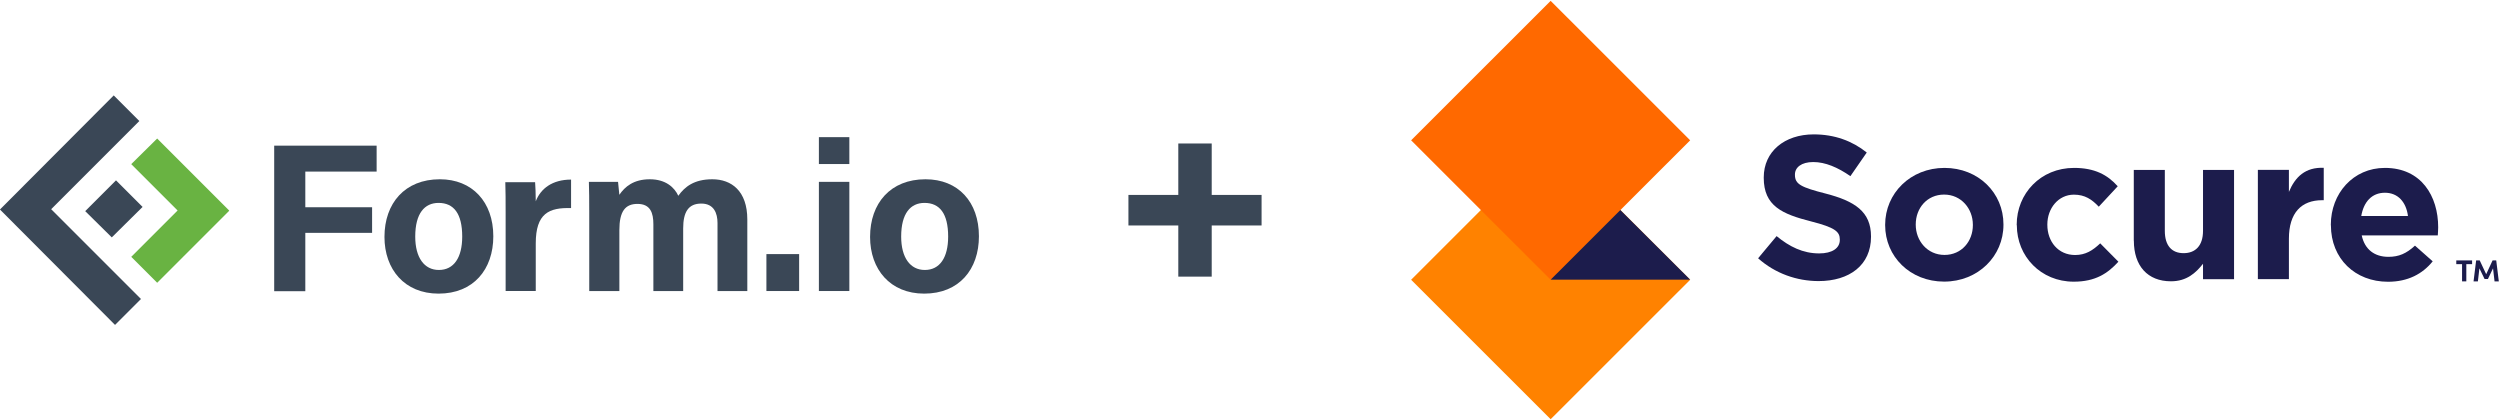
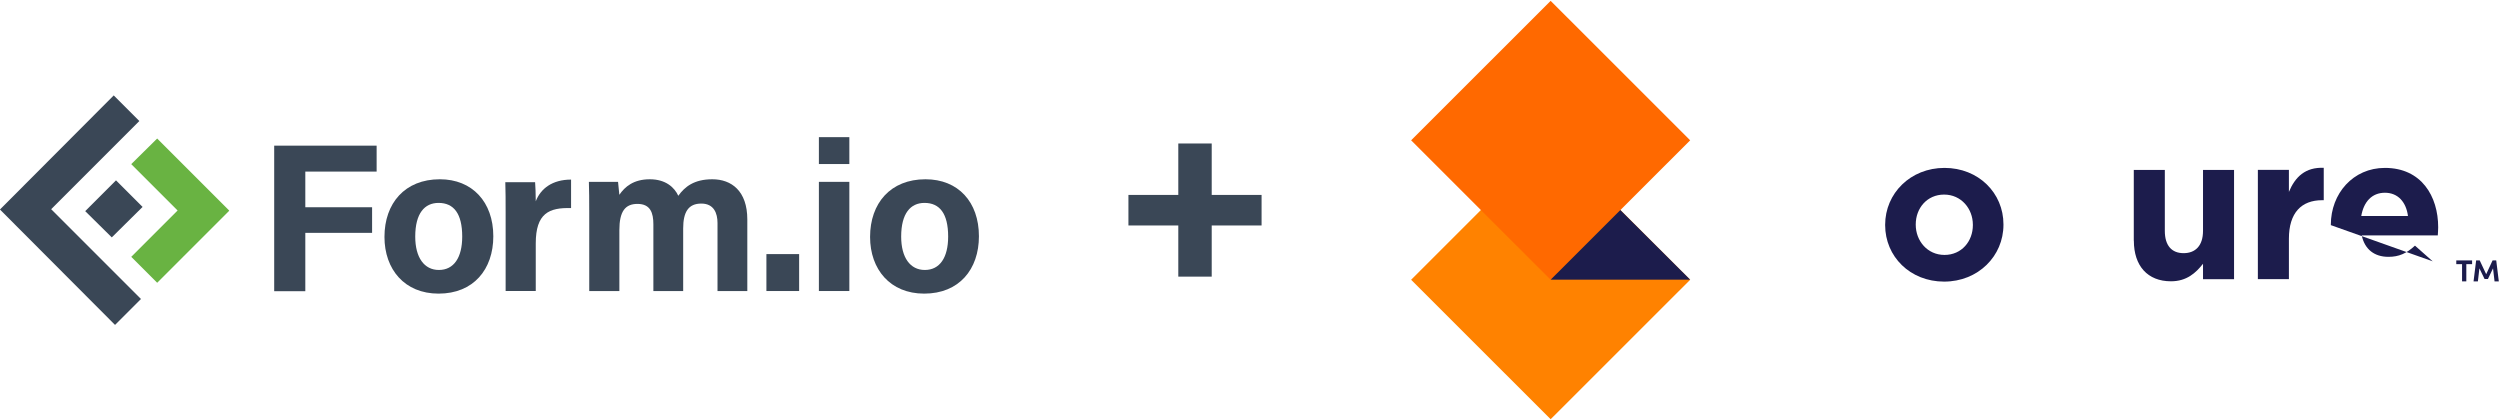
<svg xmlns="http://www.w3.org/2000/svg" xmlns:ns1="http://www.inkscape.org/namespaces/inkscape" xmlns:ns2="http://sodipodi.sourceforge.net/DTD/sodipodi-0.dtd" width="500" height="84" id="svg21604" version="1.1" ns1:version="0.48.5 r10040" ns2:docname="New document 18">
  <defs id="defs21606" />
  <ns2:namedview id="base" pagecolor="#ffffff" bordercolor="#666666" borderopacity="1.0" ns1:pageopacity="0.0" ns1:pageshadow="2" ns1:zoom="0.35" ns1:cx="375" ns1:cy="520" ns1:document-units="px" ns1:current-layer="layer1" showgrid="false" ns1:showpageshadow="false" ns1:window-width="3840" ns1:window-height="1529" ns1:window-x="1912" ns1:window-y="-8" ns1:window-maximized="1" />
  <g ns1:label="Layer 1" ns1:groupmode="layer" id="layer1" transform="translate(0,-968.362)">
    <g id="g13481" transform="matrix(0.55,0,0,0.55,-40.809,687.661)">
      <g transform="matrix(2.99,0,0,2.99,1365.847,63.971)" id="g18">
        <path id="path3017" d="m -260.373,183.321 16.969,16.96 16.969,-16.96 -16.969,-16.96 z" ns1:connector-curvature="0" style="fill:#ff8200;stroke-width:1.018" />
        <path id="path3019" d="m -243.404,149.4 -16.969,16.96 16.969,16.96 16.969,-16.96 z" ns1:connector-curvature="0" style="fill:#ff6900;stroke-width:1.018" />
-         <path id="path3021" d="m -218.182,180.717 2.258,-2.706 c 1.564,1.288 3.201,2.104 5.181,2.104 1.564,0 2.507,-0.621 2.507,-1.641 v -0.046 c 0,-0.964 -0.592,-1.464 -3.497,-2.206 -3.497,-0.89 -5.755,-1.863 -5.755,-5.301 v -0.046 c 0,-3.151 2.526,-5.236 6.079,-5.236 2.535,0 4.691,0.797 6.449,2.206 l -1.989,2.873 c -1.536,-1.066 -3.053,-1.715 -4.515,-1.715 -1.462,0 -2.23,0.667 -2.23,1.511 v 0.046 c 0,1.14 0.74,1.511 3.747,2.28 3.525,0.917 5.505,2.187 5.505,5.209 v 0.046 c 0,3.448 -2.628,5.385 -6.375,5.385 -2.628,0 -5.283,-0.918 -7.365,-2.78" ns1:connector-curvature="0" style="fill:#1c1c4c;stroke-width:1.018" />
        <path id="path3023" d="m -192.054,176.676 v -0.046 c 0,-1.956 -1.416,-3.67 -3.497,-3.67 -2.082,0 -3.451,1.659 -3.451,3.624 v 0.046 c 0,1.955 1.416,3.67 3.497,3.67 2.082,0 3.451,-1.659 3.451,-3.624 z m -10.668,0 v -0.046 c 0,-3.818 3.081,-6.914 7.217,-6.914 4.136,0 7.171,3.049 7.171,6.868 v 0.046 c 0,3.818 -3.081,6.914 -7.217,6.914 -4.136,0 -7.171,-3.049 -7.171,-6.868 z" ns1:connector-curvature="0" style="fill:#1c1c4c;stroke-width:1.018" />
-         <path id="path3025" d="m -186.724,176.676 v -0.046 c 0,-3.791 2.905,-6.914 6.976,-6.914 2.507,0 4.071,0.843 5.311,2.234 l -2.304,2.484 c -0.842,-0.89 -1.684,-1.464 -3.026,-1.464 -1.887,0 -3.229,1.659 -3.229,3.624 v 0.046 c 0,2.03 1.314,3.67 3.377,3.67 1.268,0 2.137,-0.547 3.053,-1.418 l 2.211,2.234 c -1.286,1.409 -2.776,2.428 -5.431,2.428 -3.997,0 -6.921,-3.077 -6.921,-6.868" ns1:connector-curvature="0" style="fill:#1c1c4c;stroke-width:1.018" />
        <path id="path3027" d="m -172.484,178.566 v -8.601 h 3.775 v 7.414 c 0,1.789 0.842,2.706 2.285,2.706 1.443,0 2.359,-0.918 2.359,-2.706 v -7.414 h 3.775 v 13.29 h -3.775 v -1.881 c -0.87,1.112 -1.989,2.132 -3.895,2.132 -2.85,0 -4.515,-1.881 -4.515,-4.93" ns1:connector-curvature="0" style="fill:#1c1c4c;stroke-width:1.018" />
        <path id="path3029" d="m -157.394,169.956 h 3.775 v 2.678 c 0.767,-1.835 2.008,-3.021 4.237,-2.929 v 3.939 h -0.194 c -2.507,0 -4.043,1.511 -4.043,4.69 v 4.912 h -3.775 z" ns1:connector-curvature="0" style="fill:#1c1c4c;stroke-width:1.018" />
-         <path id="path3031" d="m -139.138,175.564 c -0.222,-1.687 -1.212,-2.827 -2.804,-2.827 -1.592,0 -2.581,1.112 -2.877,2.827 z m -9.381,1.112 v -0.046 c 0,-3.791 2.702,-6.914 6.578,-6.914 4.442,0 6.477,3.448 6.477,7.22 0,0.297 -0.028,0.649 -0.047,0.992 h -9.252 c 0.37,1.715 1.564,2.604 3.248,2.604 1.267,0 2.183,-0.399 3.229,-1.362 l 2.155,1.909 c -1.239,1.538 -3.025,2.484 -5.431,2.484 -3.997,0 -6.948,-2.799 -6.948,-6.868" ns1:connector-curvature="0" style="fill:#1c1c4c;stroke-width:1.018" />
+         <path id="path3031" d="m -139.138,175.564 c -0.222,-1.687 -1.212,-2.827 -2.804,-2.827 -1.592,0 -2.581,1.112 -2.877,2.827 z m -9.381,1.112 v -0.046 c 0,-3.791 2.702,-6.914 6.578,-6.914 4.442,0 6.477,3.448 6.477,7.22 0,0.297 -0.028,0.649 -0.047,0.992 h -9.252 c 0.37,1.715 1.564,2.604 3.248,2.604 1.267,0 2.183,-0.399 3.229,-1.362 l 2.155,1.909 " ns1:connector-curvature="0" style="fill:#1c1c4c;stroke-width:1.018" />
        <path id="path3033" d="m -243.404,183.311 h 16.969 l -8.494,-8.471 z" ns1:connector-curvature="0" style="fill:#1c1c4c;stroke-width:1.018" />
        <path id="path3035" d="m -131.339,180.967 v 0.454 h -0.703 v 2.095 h -0.518 v -2.095 h -0.703 v -0.454 z" ns1:connector-curvature="0" style="fill:#1c1c4c;stroke-width:1.018" />
        <path id="path3037" d="m -128.082,183.516 h -0.528 l -0.184,-1.585 -0.621,1.297 h -0.407 l -0.629,-1.297 -0.185,1.585 h -0.527 l 0.314,-2.549 h 0.436 l 0.786,1.678 0.777,-1.678 h 0.445 l 0.314,2.549 h 0.01 z" ns1:connector-curvature="0" style="fill:#1c1c4c;stroke-width:1.018" />
      </g>
      <g id="text19" style="font-size:94.933px;font-style:normal;font-variant:normal;font-weight:bold;font-stretch:normal;text-align:start;line-height:100%;letter-spacing:-3.956px;writing-mode:lr-tb;text-anchor:start;fill:#3a4756;stroke-width:1.11;stroke-linecap:round;stroke-linejoin:round;font-family:Albert Sans;-inkscape-font-specification:'Albert Sans, Bold'">
        <path id="path13479" style="line-height:100%;font-family:Albert Sans;-inkscape-font-specification:'Albert Sans, Bold'" d="m 514.821,562.541 0,48.417 -12.151,0 0,-48.417 z m -30.284,18.704 48.417,0 0,11.108 -48.417,0 z" ns1:connector-curvature="0" />
      </g>
      <g id="g13456" transform="matrix(2.925,0,0,2.925,820.285,-104.032)">
        <polygon class="st0" points="125.7,64.6 105.1,64.6 105.1,82.6 95.5,82.6 95.5,37.7 127.1,37.7 127.1,45.7 105.1,45.7 105.1,56.7 125.7,56.7 " id="polygon13458" transform="matrix(0.403,0,0,0.403,-259.471,212.965)" style="fill:#3a4756;fill-opacity:1" clip-path="none" />
        <path style="fill:#3a4756;fill-opacity:1;stroke-width:0.403" ns1:connector-curvature="0" clip-path="url(#SVGID_2_)" id="path13460" d="m -203.45,239.465 c 0,2.618 1.128,4.148 2.94,4.148 1.853,0 2.9,-1.53 2.9,-4.148 0,-2.859 -1.047,-4.189 -2.94,-4.189 -1.732,0 -2.9,1.289 -2.9,4.189 m 9.706,-0.04 c 0,4.108 -2.457,7.129 -6.806,7.129 -4.229,0 -6.726,-3.021 -6.726,-7.048 0,-4.189 2.537,-7.169 6.887,-7.169 4.027,0 6.645,2.819 6.645,7.088" class="st2" />
        <path style="fill:#3a4756;fill-opacity:1;stroke-width:0.403" ns1:connector-curvature="0" clip-path="url(#SVGID_2_)" id="path13462" d="m -192.213,236.364 c 0,-1.369 0,-2.537 -0.04,-3.665 h 3.705 c 0.04,0.322 0.081,1.651 0.081,2.376 0.604,-1.571 2.054,-2.698 4.39,-2.698 v 3.544 c -2.739,-0.081 -4.39,0.644 -4.39,4.39 v 5.92 h -3.745 v -9.867 z" class="st2" />
        <path style="fill:#3a4756;fill-opacity:1;stroke-width:0.403" ns1:connector-curvature="0" clip-path="url(#SVGID_2_)" id="path13464" d="m -181.822,236.163 c 0,-1.168 0,-2.336 -0.04,-3.504 h 3.625 c 0.04,0.322 0.121,1.087 0.161,1.611 0.685,-1.007 1.772,-1.933 3.786,-1.933 1.973,0 3.061,1.007 3.544,2.054 0.805,-1.128 1.973,-2.054 4.229,-2.054 2.376,0 4.35,1.45 4.35,4.994 v 8.901 h -3.705 v -8.458 c 0,-1.208 -0.443,-2.416 -2.014,-2.416 -1.611,0 -2.255,1.047 -2.255,3.101 v 7.773 h -3.705 v -8.296 c 0,-1.41 -0.362,-2.537 -1.973,-2.537 -1.53,0 -2.255,0.926 -2.255,3.262 v 7.572 h -3.745 v -10.069 z" class="st2" />
        <rect style="fill:#3a4756;fill-opacity:1;stroke-width:0.403" clip-path="url(#SVGID_2_)" id="rect13466" height="4.591" width="4.068" class="st2" y="241.64" x="-159.792" />
        <path style="fill:#3a4756;fill-opacity:1;stroke-width:0.403" ns1:connector-curvature="0" clip-path="url(#SVGID_2_)" id="path13468" d="m -153.268,232.659 h 3.786 v 13.572 h -3.786 z m 0,-5.558 h 3.786 v 3.343 h -3.786 z" class="st2" />
        <path style="fill:#3a4756;fill-opacity:1;stroke-width:0.403" ns1:connector-curvature="0" clip-path="url(#SVGID_2_)" id="path13470" d="m -143.038,239.465 c 0,2.618 1.128,4.148 2.94,4.148 1.853,0 2.9,-1.53 2.9,-4.148 0,-2.859 -1.047,-4.189 -2.94,-4.189 -1.732,0 -2.9,1.289 -2.9,4.189 m 9.666,-0.04 c 0,4.108 -2.457,7.129 -6.806,7.129 -4.229,0 -6.726,-3.021 -6.726,-7.048 0,-4.189 2.537,-7.169 6.887,-7.169 4.068,0 6.645,2.819 6.645,7.088" class="st2" />
        <polygon style="fill:#3a4756;fill-opacity:1" clip-path="url(#SVGID_2_)" id="polygon13472" points="45.4,66 54.9,56.6 46.7,48.4 37.2,57.9 " class="st2" transform="matrix(0.403,0,0,0.403,-259.471,212.965)" />
        <polygon style="fill:#3a4756;fill-opacity:1" clip-path="url(#SVGID_2_)" id="polygon13474" points="54.4,85 26.7,57.3 53.9,30.1 46,22.2 10.9,57.4 46.4,93 " class="st2" transform="matrix(0.403,0,0,0.403,-259.471,212.965)" />
        <polygon style="fill:#69b342" clip-path="url(#SVGID_2_)" id="polygon13476" points="65.7,57.7 51.4,72 59.4,80 81.6,57.8 81.6,57.7 59.4,35.5 51.4,43.4 " class="st1" transform="matrix(0.403,0,0,0.403,-259.471,212.965)" />
      </g>
    </g>
  </g>
</svg>